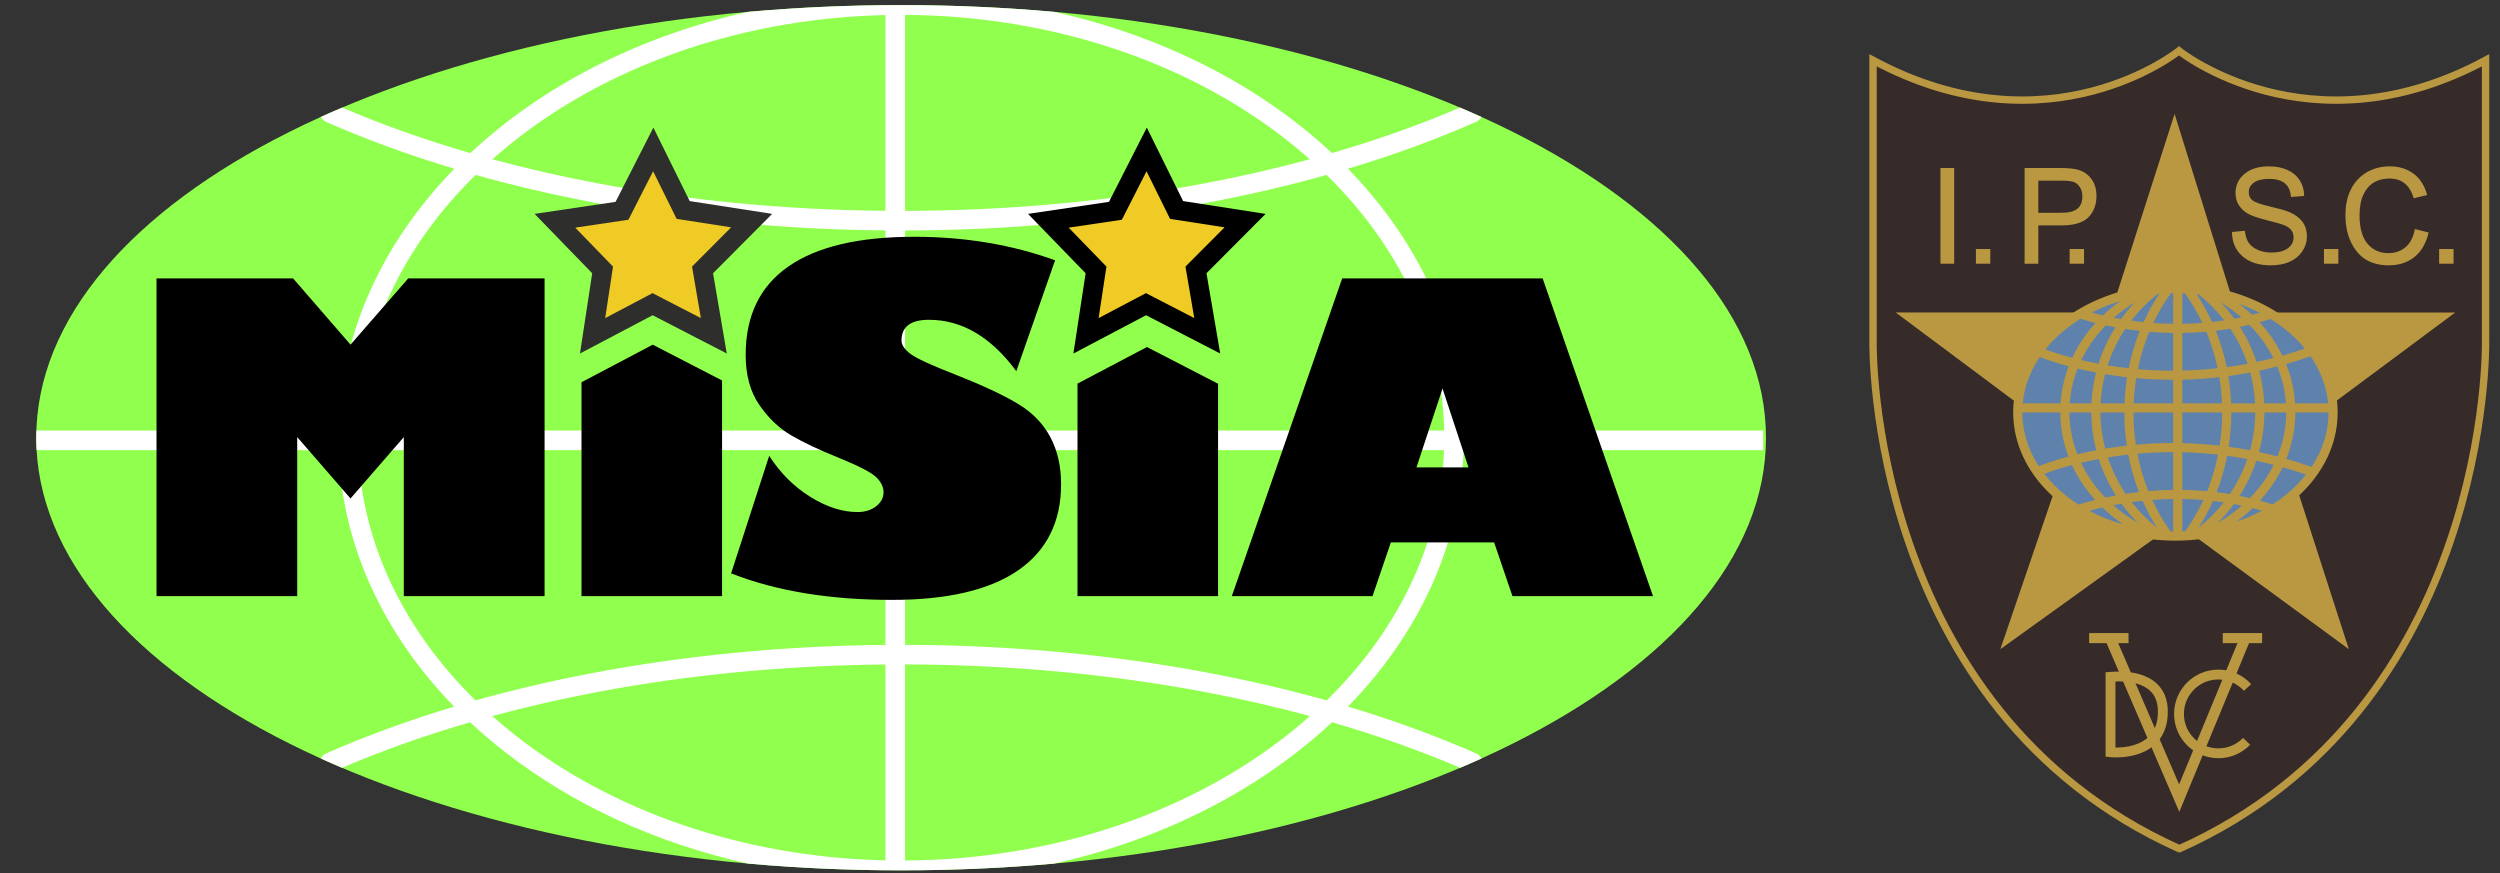
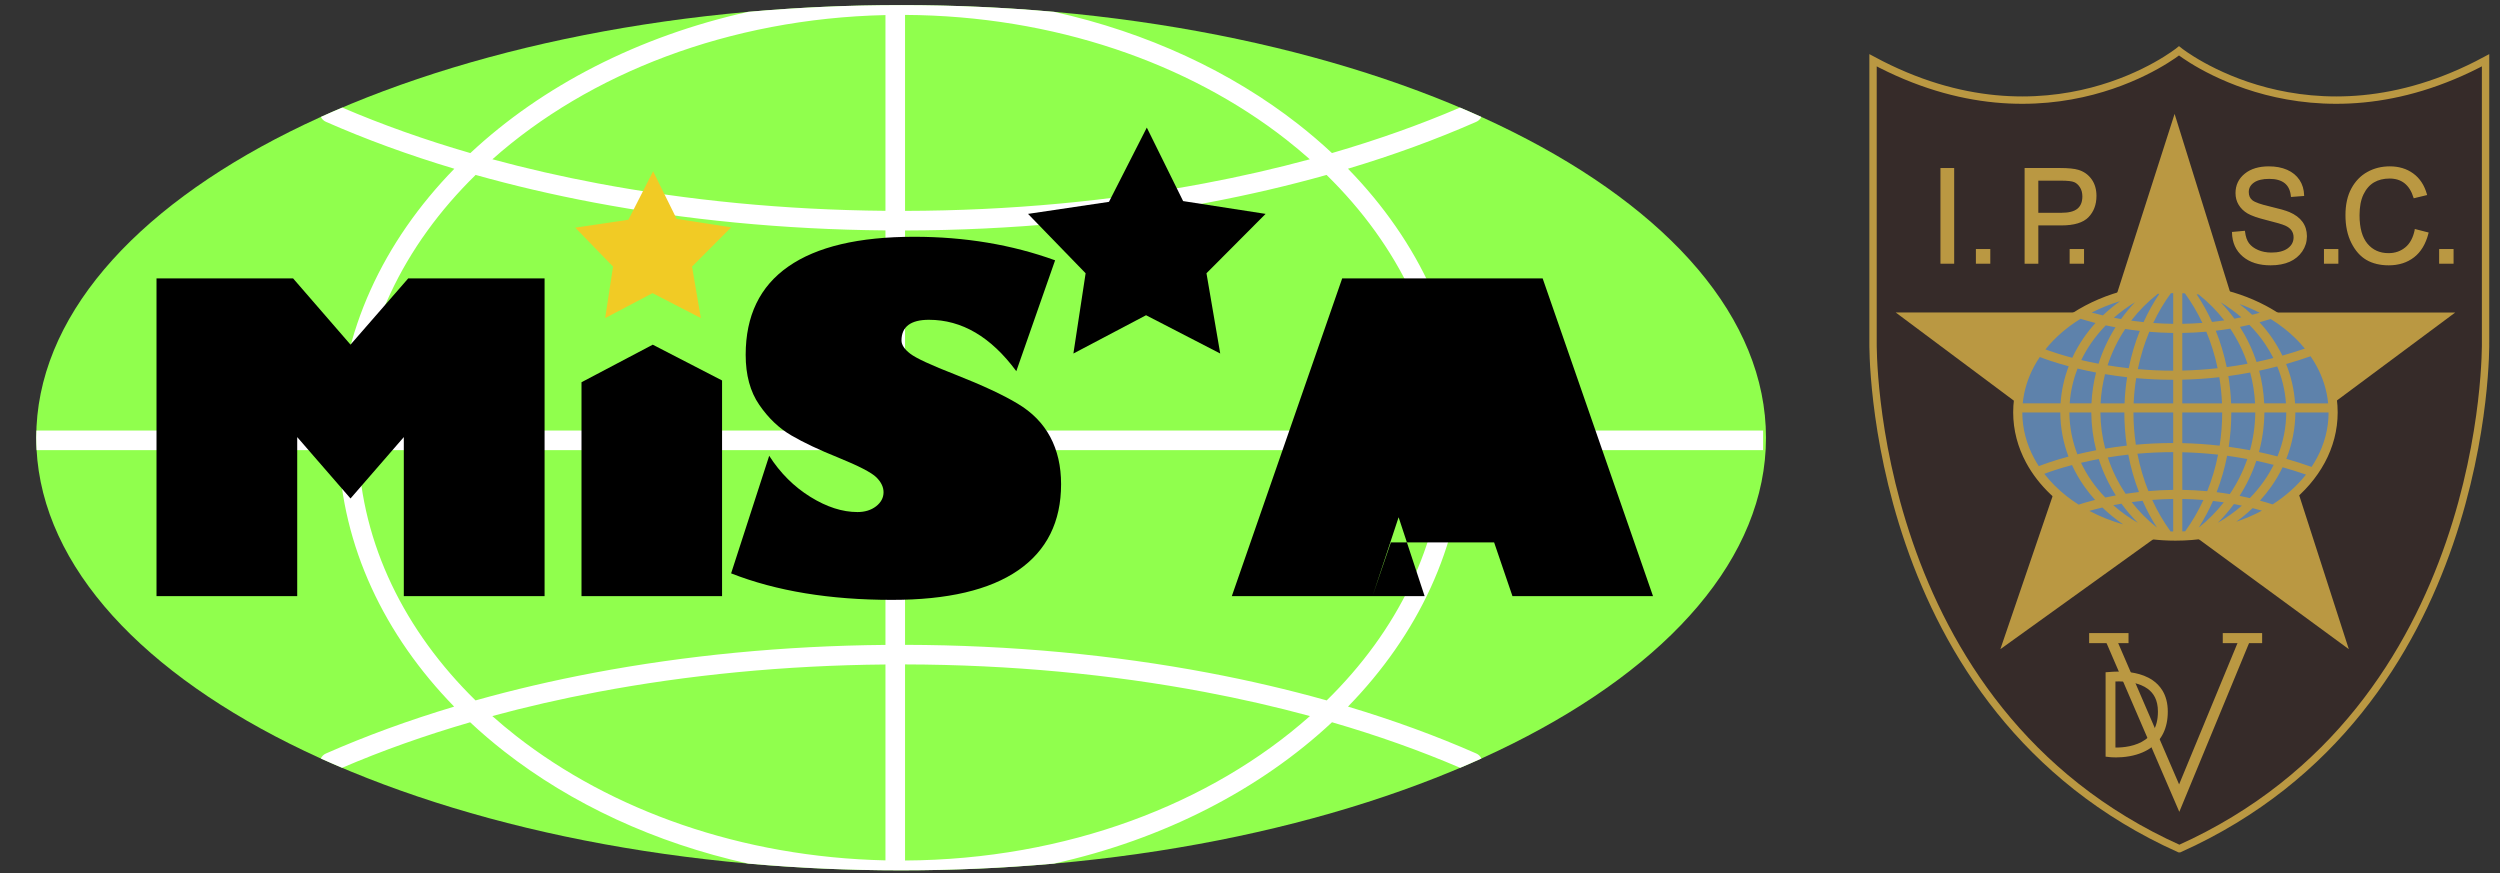
<svg xmlns="http://www.w3.org/2000/svg" xml:space="preserve" width="126mm" height="44mm" version="1.0" shape-rendering="geometricPrecision" text-rendering="geometricPrecision" image-rendering="optimizeQuality" fill-rule="evenodd" clip-rule="evenodd" viewBox="0 0 12600 4400">
  <rect x="0" y="0" width="12600" height="4400" fill="#333333" stroke="none" />
  <g id="Capa_x0020_1_0">
    <path fill="#90FF4D" d="M4541.6 25.7c2407.38,0 4358.95,976.22 4358.95,2180.43 0,1204.21 -1951.57,2180.43 -4358.95,2180.43 -2407.37,0 -4358.95,-976.22 -4358.95,-2180.43 0,-1204.21 1951.58,-2180.43 4358.95,-2180.43z" />
    <path fill="white" d="M4541.6 25.7c263.04,0 520.64,11.66 770.84,34 471.24,104.37 892.8,302.01 1230.07,565.88 59.56,46.6 116.46,95.29 170.59,145.87 229.26,-66.6 445.14,-143.44 645.14,-229.25 36.35,15.41 72.3,31.03 107.61,47.01 -4.86,10.57 -13.43,19.48 -24.92,24.54 -200.39,88.28 -416.96,167.56 -647.17,236.6 357.75,366.73 573.65,823.32 583.68,1319.61l1508.7 0 0 98.73 -1509.42 0c-17.03,485.63 -231.68,932.38 -582.83,1292.57 230.17,69.03 446.69,148.3 647.04,236.56 11.69,5.14 20.39,14.29 25.18,25.11 -35.12,15.91 -70.9,31.46 -107.06,46.79 -200.17,-85.93 -416.25,-162.86 -645.75,-229.55 -360.89,337.46 -846.66,589.6 -1401.34,712.43 -250.04,22.32 -507.5,33.96 -770.36,33.96 -263.04,0 -520.63,-11.66 -770.84,-34 -471.24,-104.37 -892.8,-302.01 -1230.06,-565.88 -59.77,-46.77 -116.87,-95.63 -171.16,-146.4 -229.37,66.66 -445.33,143.56 -645.39,229.44 -36.16,-15.33 -71.94,-30.88 -107.06,-46.79 4.8,-10.82 13.49,-19.97 25.19,-25.11 200.22,-88.21 416.62,-167.45 646.64,-236.45 -351.09,-360.12 -565.43,-806.84 -582.44,-1292.68l-1521.92 0c-1.17,-20.79 -1.91,-41.63 -1.91,-62.56 0,-12.09 0.53,-24.12 0.92,-36.17l1522.19 0c10.05,-496.07 226.24,-952.71 584.07,-1319.48 -230.36,-69.07 -447.06,-148.4 -647.55,-236.73 -11.49,-5.06 -20.07,-13.97 -24.93,-24.54 35.3,-15.99 71.28,-31.6 107.61,-47.01 200.11,85.86 416.11,162.73 645.51,229.36 360.84,-337.19 846.4,-589.13 1400.8,-711.9 250.03,-22.32 507.47,-33.96 770.33,-33.96zm2736.34 2242.99l-2716.53 0 0 981.29c537.09,1.2 1051.8,50.84 1527.57,140.66 207.09,39.1 406.73,85.82 597.58,139.45 355.39,-348.39 573.73,-785.29 591.38,-1261.4zm-2815.24 0l-2657.44 0c17.66,475.85 236.05,912.93 591.43,1261.39 190.83,-53.62 390.46,-100.35 597.53,-139.44 458.29,-86.52 952.73,-135.77 1468.48,-140.33l0 -981.62zm-2658.2 -98.73l2658.2 0 0 -1008.7c-515.75,-4.56 -1010.19,-53.81 -1468.48,-140.33 -206.91,-39.06 -406.39,-85.73 -597.08,-139.3 -362.25,354.9 -582.24,801.74 -592.64,1288.33zm2756.91 0l2717.29 0c-10.42,-486.32 -230.46,-933.34 -592.73,-1288.31 -190.67,53.57 -390.11,100.22 -596.99,139.28 -475.77,89.82 -990.48,139.46 -1527.57,140.66l0 1008.37zm-2079.76 -1367.19c170.31,46.16 347.53,86.79 530.69,121.36 451.8,85.3 940.08,133.87 1450.36,138.42l0 -986.55c-789.6,17.41 -1495.39,295.15 -1981.05,726.77zm2079.76 260.11c531.67,-1.19 1040.24,-50.16 1509.45,-138.75 183.12,-34.57 360.31,-75.18 530.6,-121.34 -38.49,-34.21 -78.32,-67.47 -119.51,-99.7 -491.62,-384.64 -1169.99,-623.78 -1920.54,-627.93l0 987.72zm2040.68 2546.07c-170.48,-46.24 -347.88,-86.9 -531.23,-121.51 -469.21,-88.59 -977.78,-137.56 -1509.45,-138.75l0 988.3c813.72,-4.49 1542.94,-285.41 2040.68,-728.04zm-2139.39 -259.93c-510.28,4.55 -998.56,53.12 -1450.36,138.42 -183.33,34.61 -360.72,75.27 -531.19,121.5 38.66,34.4 78.7,67.84 120.1,100.23 478.69,374.51 1134.42,611.12 1861.45,627.12l0 -987.27z" />
    <polygon fill="black" fill-rule="nonzero" points="788.82,3004.46 788.82,1403.15 1477.2,1403.15 1766.58,1736.96 2057.4,1403.15 2744.69,1403.15 2744.69,3004.46 2035.19,3004.46 2035.19,2202.91 1766.58,2512.35 1497.96,2202.91 1497.96,3004.46 " />
    <polygon fill="black" points="2930.78,3004.46 2930.78,1926.46 3289.84,1737.21 3639.2,1917.55 3639.2,3004.46 " />
-     <polygon fill="black" points="5430.59,3004.46 5430.59,1933.38 5780.5,1748.96 6139.02,1934.04 6139.02,3004.46 " />
-     <path fill="black" fill-rule="nonzero" d="M6917.55 3004.46l-709.14 0 556.21 -1601.31 1010.35 0 556.2 1601.31 -708.42 0 -92.39 -270.77 -520.4 0 -92.41 270.77zm221.34 -648.62l262.52 0 -131.08 -397.55 -131.44 397.55z" />
-     <polygon fill="#2E2E2D" points="3293.05,643 3476.06,1013.48 3891.74,1077.96 3593.76,1377.21 3663.06,1781.74 3289.22,1588.76 2923.06,1781.74 2984.66,1377.21 2694.38,1077.96 3102.37,1017.31 " />
+     <path fill="black" fill-rule="nonzero" d="M6917.55 3004.46l-709.14 0 556.21 -1601.31 1010.35 0 556.2 1601.31 -708.42 0 -92.39 -270.77 -520.4 0 -92.41 270.77zl262.52 0 -131.08 -397.55 -131.44 397.55z" />
    <polygon fill="#F1CB25" points="3291.69,863.15 3167.23,1107.48 2899.19,1147.32 3089.64,1343.64 3050.1,1603.19 3288.74,1477.41 3532.31,1603.15 3487.86,1343.65 3684.9,1145.78 3410.26,1103.17 " />
    <path fill="black" fill-rule="nonzero" d="M5317.73 1311.92l-195.53 558.84c-127.71,-172.92 -274.45,-259 -440.24,-259 -92.02,0 -138.43,34.91 -138.43,104.32 0,21.82 14.68,44.02 43.63,66.24 28.95,22.6 105.11,57.91 228.46,105.89 135.64,53.55 239.95,101.93 312.92,145.96 73.39,43.63 128.11,99.55 164.61,167.77 36.49,68.22 54.74,147.55 54.74,238.37 0,189.58 -72.19,334.35 -216.16,433.91 -144.38,99.55 -356.17,149.13 -635.8,149.13 -313.72,0 -583.82,-44.42 -811.09,-133.66l191.96 -592.56c55.54,86.86 124.95,155.88 207.44,207.04 82.5,51.16 161.43,76.54 237.58,76.54 36.88,0 68.21,-9.51 93.6,-28.95 24.99,-19.43 37.68,-43.23 37.68,-70.99 0,-26.18 -12.29,-51.57 -36.49,-75.36 -24.59,-24.2 -89.24,-57.51 -193.55,-99.95 -94.8,-38.08 -172.93,-74.96 -234.8,-111.06 -61.87,-36.09 -115.81,-87.25 -161.43,-153.89 -46,-66.63 -68.61,-150.71 -68.61,-252.24 0,-196.73 71.39,-345.07 214.97,-445.02 143.18,-99.94 354.58,-149.92 634.2,-149.92 255.82,0 492.6,39.67 710.34,118.59z" />
    <polygon fill="black" points="5779.92,643 5962.93,1013.48 6378.61,1077.96 6080.63,1377.21 6149.93,1781.74 5776.08,1588.76 5409.93,1781.74 5471.53,1377.21 5181.24,1077.96 5589.24,1017.31 " />
-     <polygon fill="#F1CB25" points="5778.56,863.15 5654.09,1107.48 5386.06,1147.32 5576.51,1343.64 5536.97,1603.19 5775.61,1477.41 6019.18,1603.15 5974.72,1343.65 6171.77,1145.78 5897.13,1103.17 " />
    <g id="_1413539030592">
      <path fill="#362B29" stroke="#BA9842" stroke-width="37.15" stroke-miterlimit="22.926" d="M12527.22 1725.53l0 -1421.74c-889.75,478.14 -1545.08,-47.5 -1545.08,-47.5 0,0 -652.28,525.64 -1542.05,47.5l0 1421.74c0,0 -29.88,1845.99 1543.85,2552.14l0.24 0c1573.71,-706.15 1543.04,-2552.14 1543.04,-2552.14z" />
      <g>
        <polygon fill="#BA9842" fill-rule="nonzero" stroke="#BA9842" stroke-width="7.62" stroke-miterlimit="22.926" points="9783.73,1325.28 9783.73,850.67 9845.21,850.67 9845.21,1325.28 " />
        <polygon fill="#BA9842" fill-rule="nonzero" stroke="#BA9842" stroke-width="7.62" stroke-miterlimit="22.926" points="9962.33,1325.28 9962.33,1258.95 10027.28,1258.95 10027.28,1325.28 " />
        <path fill="#BA9842" fill-rule="nonzero" stroke="#BA9842" stroke-width="7.62" stroke-miterlimit="22.926" d="M10207.85 1325.28l0 -474.61 175.14 0c41.23,0 71.65,3.05 91.24,9.07 26.81,8.22 48.18,23.44 64.18,45.66 15.98,22.22 23.96,49.51 23.96,81.89 0,42.75 -13.01,77.61 -39.03,104.58 -26.06,27.02 -71.03,40.45 -134.95,40.45l-119.07 0 0 192.96 -61.47 0zm61.47 -248.97l0 0 120.22 0c37.9,0 65.62,-7.13 83.15,-21.5 17.52,-14.33 26.28,-35.99 26.28,-64.93 0,-18.75 -4.33,-34.87 -12.95,-48.21 -8.64,-13.39 -19.07,-22.56 -31.33,-27.53 -12.24,-4.98 -34.32,-7.42 -66.3,-7.42l-119.07 0 0 169.59z" />
        <polygon fill="#BA9842" fill-rule="nonzero" stroke="#BA9842" stroke-width="7.62" stroke-miterlimit="22.926" points="10434.82,1325.28 10434.82,1258.95 10499.74,1258.95 10499.74,1325.28 " />
        <path fill="#BA9842" fill-rule="nonzero" stroke="#BA9842" stroke-width="7.62" stroke-miterlimit="22.926" d="M11253 1172.5l58 -5.17c3.07,26.08 10.09,46.46 21.07,61.03 10.94,14.56 26.61,26.27 46.95,35.09 20.38,8.88 43.32,13.3 68.83,13.3 36.61,0 65.03,-7.52 85.24,-22.47 20.29,-14.98 30.34,-34.43 30.34,-58.3 0,-14 -3.67,-26.21 -10.99,-36.69 -7.32,-10.42 -18.42,-18.97 -33.26,-25.66 -14.8,-6.71 -46.85,-16.16 -96.09,-28.32 -43.81,-10.9 -74.98,-21.85 -93.56,-32.84 -18.53,-11.03 -32.99,-25 -43.3,-41.95 -10.31,-16.92 -15.46,-36.09 -15.46,-57.47 0,-38.43 14.82,-69.81 44.47,-94.19 29.64,-24.39 69.58,-36.61 119.86,-36.61 34.53,0 64.77,5.73 90.65,17.15 25.94,11.46 46,27.86 60.32,49.24 14.29,21.33 22,46.52 23.03,75.4l-59.2 4.57c-3.11,-30.87 -14.1,-53.76 -33.07,-68.65 -18.89,-14.89 -45.53,-22.31 -79.8,-22.31 -34.79,0 -61.36,6.53 -79.65,19.54 -18.29,13.07 -27.45,29.98 -27.45,50.69 0,19.22 6.72,34.07 20.1,44.68 13.42,10.58 43.56,21.29 90.45,32.09 45.86,10.68 78.03,19.88 96.59,27.68 28.34,12.13 49.76,28.04 64.23,47.77 14.47,19.74 21.7,43.28 21.7,70.67 0,27.16 -7.61,51.91 -22.83,74.23 -15.22,22.33 -35.89,39.28 -62.02,50.94 -26.21,11.65 -57.69,17.47 -94.55,17.47 -57.48,0 -103.31,-14.47 -137.44,-43.41 -34.16,-28.9 -51.88,-68.08 -53.16,-117.5z" />
        <polygon fill="#BA9842" fill-rule="nonzero" stroke="#BA9842" stroke-width="7.62" stroke-miterlimit="22.926" points="11716.59,1325.28 11716.59,1258.95 11781.51,1258.95 11781.51,1325.28 " />
        <path fill="#BA9842" fill-rule="nonzero" stroke="#BA9842" stroke-width="7.62" stroke-miterlimit="22.926" d="M12174 1158.86l61.89 15.89c-13.68,53.32 -37.6,93.08 -71.75,119.29 -34.16,26.26 -75.74,39.37 -124.69,39.37 -43.04,0 -79.82,-8.84 -110.37,-26.4 -30.53,-17.62 -55.57,-45.87 -75.02,-84.72 -19.46,-38.89 -29.14,-84.8 -29.14,-137.7 0,-52.3 9.68,-96.51 29.18,-132.68 19.5,-36.18 45.91,-63.47 79.17,-81.93 33.26,-18.47 70.37,-27.73 111.43,-27.73 44.92,0 83.45,11.7 115.67,35.05 32.28,23.35 54.88,57.65 67.76,102.9l-60.32 14.56c-20.64,-65.83 -62.07,-98.76 -124.23,-98.76 -31.01,0 -57.88,6.68 -80.57,19.92 -22.7,13.3 -40.83,33.97 -54.41,62.07 -13.53,28.09 -20.35,63.6 -20.35,106.6 0,65.03 13.72,113.79 41.02,146.31 27.3,32.51 63.66,48.76 109.05,48.76 33.49,0 62.44,-10.01 86.77,-29.97 24.39,-19.97 40.64,-50.23 48.91,-90.83z" />
        <polygon fill="#BA9842" fill-rule="nonzero" stroke="#BA9842" stroke-width="7.62" stroke-miterlimit="22.926" points="12297.15,1325.28 12297.15,1258.95 12362.13,1258.95 12362.13,1325.28 " />
      </g>
      <g>
        <polygon fill="#BA9842" fill-rule="nonzero" points="10529.34,3241.42 10727.78,3241.42 10727.78,3190.77 10529.34,3190.77 " />
        <polygon fill="#BA9842" fill-rule="nonzero" points="11202.75,3241.42 11401.16,3241.42 11401.16,3190.77 11202.75,3190.77 " />
        <polygon fill="#BA9842" fill-rule="nonzero" points="10614.38,3235.18 10983.71,4091.67 11335.26,3241.14 11285.53,3220.61 10982.68,3953.3 10663.83,3213.89 " />
-         <path fill="#BA9842" fill-rule="nonzero" d="M11305.16 3719.09c-31.64,32.52 -75.63,52.67 -124.59,52.73 -48.04,-0.06 -91.29,-19.41 -122.76,-50.89 -31.48,-31.48 -50.87,-74.76 -50.87,-122.77 0,-48.02 19.39,-91.28 50.87,-122.77 31.47,-31.48 74.72,-50.83 122.76,-50.83 51.07,0 96.79,21.89 128.62,56.94l36.74 -33.3c-40.77,-44.97 -99.86,-73.3 -165.36,-73.25 -61.57,-0.05 -117.53,25 -157.84,65.35 -40.35,40.35 -65.42,96.31 -65.39,157.86 -0.03,61.6 25.04,117.55 65.39,157.86 40.31,40.36 96.27,65.4 157.84,65.4 62.77,0 119.71,-26.02 160.21,-67.8l-35.62 -34.53z" />
        <path fill="#BA9842" fill-rule="nonzero" d="M10637.01 3411.36l-24.81 0 0 402.12 22.04 2.49c0.72,0.1 12.3,1.37 30.56,1.37 18.11,0 42.77,-1.27 70.03,-6.3 20.4,-3.81 42.33,-9.73 63.99,-19.08 16.22,-7.04 32.34,-16.01 47.43,-27.48 22.59,-17.2 42.82,-40.22 57.03,-69.81 14.25,-29.65 22.41,-65.54 22.39,-108.11 0.04,-43.23 -10.08,-79.03 -27.56,-107.27 -13.06,-21.18 -30,-37.91 -48.58,-50.73 -27.91,-19.22 -59.29,-29.98 -89.13,-36.14 -29.83,-6.15 -58.3,-7.75 -80.93,-7.75 -10.87,0 -20.38,0.37 -27.99,0.81 -7.59,0.42 -13.41,0.93 -16.26,1.12l-23.02 1.65 0 23.11 24.81 0 1.76 24.71c3.45,-0.23 8.55,-0.65 15.5,-1.07 6.89,-0.39 15.47,-0.71 25.2,-0.71 18.02,0 40.03,1.17 62.46,5.12 16.85,2.91 33.91,7.42 49.74,14 11.86,4.93 23.05,11.04 33.06,18.37 15.03,11.14 27.45,24.95 36.52,43.27 9.03,18.33 14.78,41.39 14.79,71.51 -0.04,43.08 -9.53,74.46 -23.81,98.38 -10.73,17.9 -24.35,31.77 -39.91,42.89 -23.26,16.68 -51.05,26.88 -77.74,32.65 -26.63,5.83 -52,7.24 -69.78,7.24 -7.97,0 -14.4,-0.28 -18.78,-0.57 -2.18,-0.13 -3.82,-0.27 -4.91,-0.37l-1.14 -0.09 -0.24 -0.06 -0.24 2.46 0.26 -2.46 -0.02 0 -0.24 2.46 0.26 -2.46 -2.74 24.67 24.8 0 0 -379.94 -24.8 0 1.76 24.71 -1.76 -24.71z" />
      </g>
      <polygon fill="#BA9842" points="9554.05,1574.67 10639.09,1574.67 10959.97,574.08 11271.78,1575.09 12374.29,1575.09 11500.39,2224.81 11838.08,3271.86 10968.4,2634.36 10081.79,3271.86 10436.44,2233.27 " />
      <path fill="#5E82AB" fill-rule="nonzero" d="M11753.65 2089.73c0,342.74 -356.98,620.61 -797.38,620.61 -440.41,0 -797.41,-277.87 -797.41,-620.61 0,-342.73 357,-620.63 797.41,-620.63 440.4,0 797.38,277.9 797.38,620.63z" />
      <path fill="#BA9842" fill-rule="nonzero" d="M11716.69 1824.43c-62.87,-116.56 -167.07,-214.76 -297.41,-283.83 -80.92,-42.94 -171.97,-74.61 -269.65,-92.5 -0.3,-0.15 -0.59,-0.34 -0.86,-0.42l-0.12 0.23c-59.33,-10.8 -121.05,-16.54 -184.48,-16.54 -224.34,0.05 -427.85,71.27 -576.17,187.6 -74.12,58.21 -134.47,127.75 -176.35,205.46 -41.88,77.71 -65.21,163.6 -65.19,253.7 -0.02,90.12 23.31,176 65.19,253.71 62.86,116.56 167.12,214.71 297.39,283.83 130.34,69.1 286.88,109.18 455.13,109.22 224.34,-0.04 427.86,-71.27 576.15,-187.6 74.13,-58.2 134.5,-127.74 176.37,-205.45 41.89,-77.71 65.2,-163.59 65.2,-253.71 0,-90.1 -23.31,-175.99 -65.2,-253.7zm17.14 208.56l0 0 -166.59 0c-4.56,-69.17 -20.16,-135.79 -45.33,-198.28 40.64,-11.55 81.79,-24.56 123.36,-39.18 11.33,16.45 21.71,33.36 31.01,50.65 31.44,58.4 51.31,121.12 57.55,186.81zm-319.55 -302.16l0 0c16.21,23.64 30.68,48.25 43.49,73.63 -28.55,7.33 -56.86,13.91 -84.83,19.82 -20.62,-62.72 -48.9,-121.96 -83.72,-176.78 15.77,-3.15 31.6,-6.59 47.54,-10.34 28.8,29.17 54.81,60.45 77.52,93.67zm-242.55 749.76l0 0c22.66,-58.3 40.51,-119.71 53,-183.51 33.38,4.5 67.3,9.9 101.76,16.34 -21.6,63.1 -51.41,122.39 -88.23,176.75 -22.41,-3.76 -44.61,-6.91 -66.53,-9.58zm36.12 51.25l0 0c-36.91,47.22 -79.39,89.94 -126.41,127.28 26.99,-42.24 51.14,-87.15 72.02,-134.38 17.95,2.04 36.08,4.38 54.39,7.1zm-464.24 -1.18l0 0c17.63,-2.44 36,-4.69 55.01,-6.71 20.95,47.5 45.2,92.7 72.37,135.17 -47.46,-37.69 -90.27,-80.81 -127.38,-128.46zm31.26 104.36l0 0c-44.87,-25.79 -86.42,-55.63 -124.01,-88.89 13.13,-2.54 26.85,-5.08 41.2,-7.52 25.03,34.29 52.75,66.53 82.81,96.41zm-61.71 -146.31l0 0c-37.86,-56.24 -68.26,-117.78 -89.85,-183.23 32.56,-5.36 67.02,-10.15 103.27,-14.18 12.48,65.58 30.59,128.63 53.77,188.48 -23.42,2.63 -45.85,5.65 -67.19,8.93zm486.67 -409.55l0 0c0,57.04 -4.42,112.86 -12.78,166.98 -65.16,-7.37 -128.04,-11.41 -188.31,-12.73l0 -154.48 201.07 0c0,0.04 0.02,0.14 0.02,0.23zm-447.23 0l0 0c0,-0.09 0,-0.19 0,-0.23l200.22 0 0 153.97c-0.16,0 -0.32,0 -0.49,0 -66.25,0 -128.99,3.14 -187.7,8.44 -7.87,-52.65 -12.03,-106.83 -12.03,-162.18zm0.97 -46.17l0 0c1.81,-43.27 6.11,-85.7 12.76,-127.19 58.23,5.21 120.39,8.31 186,8.31 0.17,0 0.33,0 0.49,0l0 118.88 -199.25 0zm245.17 0l0 0 0 -119.4c59.72,-1.35 122.02,-5.3 186.51,-12.53 7.1,42.98 11.71,87.01 13.6,131.93l-200.11 0zm0 -165.34l0 0 0 -189.62c39.07,-0.57 79.55,-2.54 121.1,-6.2 24.22,58.06 43.43,119.66 56.93,183.98 -61.54,6.82 -120.96,10.53 -178.03,11.84zm-45.92 0.57l0 0c-0.16,0 -0.32,0 -0.49,0 -62.58,0 -121.94,-2.92 -177.67,-7.76 13.52,-65.82 33.01,-128.82 57.69,-188.17 38.1,3.16 78.35,5.26 120.47,5.78l0 190.15zm-224.1 -12.36l0 0c-37.42,-4.09 -72.99,-9.07 -106.48,-14.57 21.24,-65.49 51.37,-127.04 88.9,-183.32 23.21,3.57 47.74,6.86 73.48,9.72 -23.88,59.63 -42.73,122.62 -55.9,188.17zm-8.1 45.34l0 0c-6.82,43.04 -11.21,87 -13,131.79l-120.75 0c2.61,-50.56 10.27,-99.8 22.47,-147.3 34.95,5.88 72.11,11.14 111.28,15.51zm-13.94 177.73l0 0c0,0.04 0,0.14 0,0.23 0,56.9 4.23,112.58 12.23,166.79 -38.21,4.33 -74.53,9.44 -108.73,15.18 -15.27,-58.3 -23.66,-119.34 -24.25,-182.2l120.75 0zm65.75 207.8l0 0c56.36,-4.98 116.49,-7.94 179.9,-7.94 0.17,0 0.33,0 0.49,0l0 190.15c-43.79,0.52 -85.56,2.77 -124.97,6.15 -23.92,-59.53 -42.63,-122.57 -55.42,-188.36zm226.31 -7.42l0 0c57.77,1.36 118.01,5.17 180.33,12.12 -12.78,64.32 -31.27,125.92 -54.71,184.18 -43.15,-3.94 -85.14,-6.07 -125.62,-6.67l0 -189.63zm233.89 -27.48l0 0c8.57,-56.01 13.07,-113.75 13.07,-172.67 0,-0.09 0,-0.19 0,-0.23l120.78 0c-0.63,65.82 -9.77,129.63 -26.4,190.37 -36.39,-6.9 -72.24,-12.68 -107.45,-17.47zm12.16 -218.84l0 0c-1.85,-46.81 -6.57,-92.75 -13.92,-137.58 36.08,-4.88 72.82,-10.8 110.12,-17.89 13.46,49.98 21.81,102 24.55,155.47l-120.75 0zm-22.28 -182.81l0 0c-13.16,-63.81 -31.7,-125.13 -55.04,-183.29 23.96,-2.87 48.25,-6.29 72.82,-10.43 36.48,54.46 66.01,113.8 87.29,176.89 -35.59,6.68 -70.61,12.22 -105.07,16.83zm38.69 -243.99l0 0c-21.14,-29.13 -44.22,-56.71 -69.02,-82.73 37.25,22.55 72.02,47.92 104.04,75.73 -11.72,2.48 -23.4,4.84 -35.02,7zm-50.94 8.55l0 0c-20.78,3.15 -41.36,5.82 -61.71,8.09 -22.47,-49.29 -48.48,-96.08 -77.64,-139.78 3.38,0.37 6.81,0.7 10.19,1.14 48.21,38.18 91.6,82.01 129.16,130.55zm-110.22 12.64l0 0c-34.62,2.67 -68.47,4.23 -101.3,4.75l0 -154.2c4.35,0.13 8.7,0.32 13.04,0.51 33.36,45.87 62.96,95.75 88.26,148.94zm-147.22 4.79l0 0c-34.92,-0.47 -68.52,-2.02 -100.65,-4.37 25.48,-53.7 55.38,-103.97 89.08,-150.16 3.84,-0.08 7.71,-0.14 11.57,-0.18l0 154.71zm-149.31 -8.64l0 0c-21.61,-2.2 -42.4,-4.74 -62.33,-7.52 38.72,-50.22 83.64,-95.52 133.69,-134.74 2.76,-0.25 5.53,-0.38 8.25,-0.62 -29.95,44.64 -56.63,92.41 -79.61,142.88zm-113.6 -15.5l0 0c-12.56,-2.17 -24.62,-4.38 -36.25,-6.63 32.73,-28.67 68.34,-54.78 106.56,-77.94 -25.32,26.54 -48.82,54.77 -70.31,84.57zm-91.48 -18.38l0 0c-21.43,-4.98 -40.36,-9.86 -56.49,-14.32 44.8,-22.83 92.83,-42.2 143.51,-57.51 -30.92,22.03 -60.02,46.04 -87.02,71.83zm14.48 50.22l0 0c15.31,3.34 31.64,6.59 48.93,9.78 -35.83,56.8 -64.63,118.4 -85.21,183.56 -31.13,-5.88 -60.22,-12.12 -87.06,-18.5 13.98,-29 30.19,-57.05 48.54,-83.88 22.03,-32.13 47.07,-62.52 74.8,-90.96zm-48.89 237.75l0 0c-12.64,50.07 -20.51,102.03 -23.09,155.37l-109.76 0c4.3,-61.08 17.98,-119.9 39.74,-175.49 28.57,6.91 59.65,13.72 93.11,20.12zm-23.99 201.31l0 0c0.57,65.59 9.14,129.34 24.81,190.27 -34.18,6.54 -65.89,13.49 -94.95,20.54 -25.61,-66.24 -39.7,-137.1 -40.2,-210.81l110.34 0zm37.58 234.58l0 0c20.9,65.16 49.97,126.72 86.08,183.47 -18.84,3.44 -36.53,7.01 -53.06,10.58 -25.09,-25.94 -48,-53.43 -68.36,-82.51 -20.65,-29.41 -38.65,-60.37 -53.97,-92.5 27.47,-6.53 57.31,-12.97 89.31,-19.04zm18.43 244.41l0 0c32.16,31.02 67.31,59.57 105.12,85.17 -60.96,-17.24 -118.32,-40.26 -170.95,-68.16 17.88,-5.13 40.01,-11 65.83,-17.01zm250.97 -38.33l0 0c33.7,-2.59 69.02,-4.28 105.81,-4.8l0 164.06c-4.37,-0.04 -8.74,-0.14 -13.09,-0.18 -35.35,-48.82 -66.48,-102.1 -92.72,-159.08zm151.73 -4.71l0 0c34.46,0.47 70.02,2.16 106.44,5.12 -26,56.43 -56.8,109.29 -91.81,157.68 -4.85,0.23 -9.72,0.46 -14.63,0.66l0 -163.46zm260.25 25.52l0 0c13.27,2.44 26.63,5.17 40.02,8.03 -36.9,32.32 -77.61,61.36 -121.47,86.59 29.53,-29.36 56.8,-60.99 81.45,-94.62zm28.38 -41.25l0 0c35.07,-54.74 63.56,-114.04 84.49,-176.7 28.75,6.05 57.86,12.87 87.27,20.42 -14.2,28.48 -30.56,55.92 -48.98,82.18 -21.1,30.12 -44.91,58.59 -71.06,85.32 -17.34,-4.09 -34.58,-7.84 -51.72,-11.22zm97.76 -220.78l0 0c17.23,-63.7 26.64,-130.51 27.25,-199.44l110.36 0c-0.56,77.66 -16.11,152.18 -44.39,221.48 -31.41,-8.17 -62.49,-15.51 -93.22,-22.04zm26.35 -245.38l0 0c-2.74,-56.57 -11.41,-111.64 -25.43,-164.59 30.07,-6.39 60.47,-13.53 91.19,-21.52 24.26,58.69 39.4,121.13 44,186.11l-109.76 0zm204.91 -276.03l0 0c-38.2,13.11 -75.98,24.85 -113.37,35.33 -14.76,-30.25 -31.72,-59.48 -50.84,-87.38 -19.36,-28.24 -40.86,-55.16 -64.28,-80.63 18.66,-5.03 37.45,-10.58 56.27,-16.5 23.81,14.76 46.44,30.55 67.86,47.33 39.37,30.91 74.33,65.06 104.36,101.85zm-227.76 -180.56l0 0c-12.69,3.58 -25.34,7.01 -37.93,10.2 -20.31,-19.21 -41.75,-37.4 -64.26,-54.45 35.62,12.78 69.77,27.57 102.19,44.25zm-902.67 30.26l0 0c17.04,5.45 42.52,13.02 75.19,21.2 -22.13,24.42 -42.48,50.12 -60.92,77.05 -21.42,31.28 -40.14,64.16 -56.05,98.42 -51.23,-13.58 -92.01,-26.82 -120.55,-36.97 -5.37,-1.92 -10.27,-3.71 -14.77,-5.36 47.14,-58.87 107.07,-111.21 177.1,-154.34zm-233.89 239.52l0 0c8.61,-15.93 18.18,-31.53 28.51,-46.84 27.02,10.47 76.79,28.24 145.56,46.7 -22.61,59.25 -36.71,121.91 -40.97,186.95l-190.65 0c6.28,-65.69 26.12,-128.41 57.55,-186.81zm-59.7 232.75l0 0 191.43 0c0.46,77.61 14.93,152.36 41.26,222.28 -72.67,19.58 -123.97,38.34 -149.46,48.35 -8.47,-12.93 -16.31,-26.08 -23.53,-39.53 -38.43,-71.31 -59.54,-149.26 -59.7,-231.1zm110.75 309.23l0 0c27.53,-10.41 75.2,-27.05 139.76,-44.19 17.23,37.58 37.95,73.47 61.8,107.49 16.62,23.73 34.89,46.42 54.4,68.17 -38.54,9.72 -66.85,18.56 -82.82,23.81 -20.92,-13.28 -40.93,-27.38 -59.91,-42.27 -43.31,-34.02 -81.37,-71.98 -113.23,-113.01zm967.42 241.46l0 0c29.35,-21.15 56.89,-44.08 82.6,-68.6 15.6,4 31.24,8.26 46.95,12.78 -0.77,0.48 -1.52,0.9 -2.3,1.31 -39.86,21.1 -82.45,39.37 -127.25,54.51zm183.38 -87.39l0 0c-21.38,-6.9 -42.68,-13.2 -63.85,-18.99 20.78,-22.82 40.1,-46.79 57.67,-71.78 21.48,-30.63 40.33,-62.91 56.49,-96.46 38.85,10.95 78.18,23.21 117.92,37.02 -44.94,56.9 -101.84,107.69 -168.23,150.21zm222.36 -232.2l0 0c-7.89,14.71 -16.64,29.09 -26.03,43.24 -42.93,-15.22 -85.41,-28.77 -127.36,-40.7 29.13,-73.15 45.25,-151.8 45.71,-233.64l167.4 0c-0.15,81.84 -21.29,159.79 -59.72,231.1z" />
    </g>
  </g>
</svg>